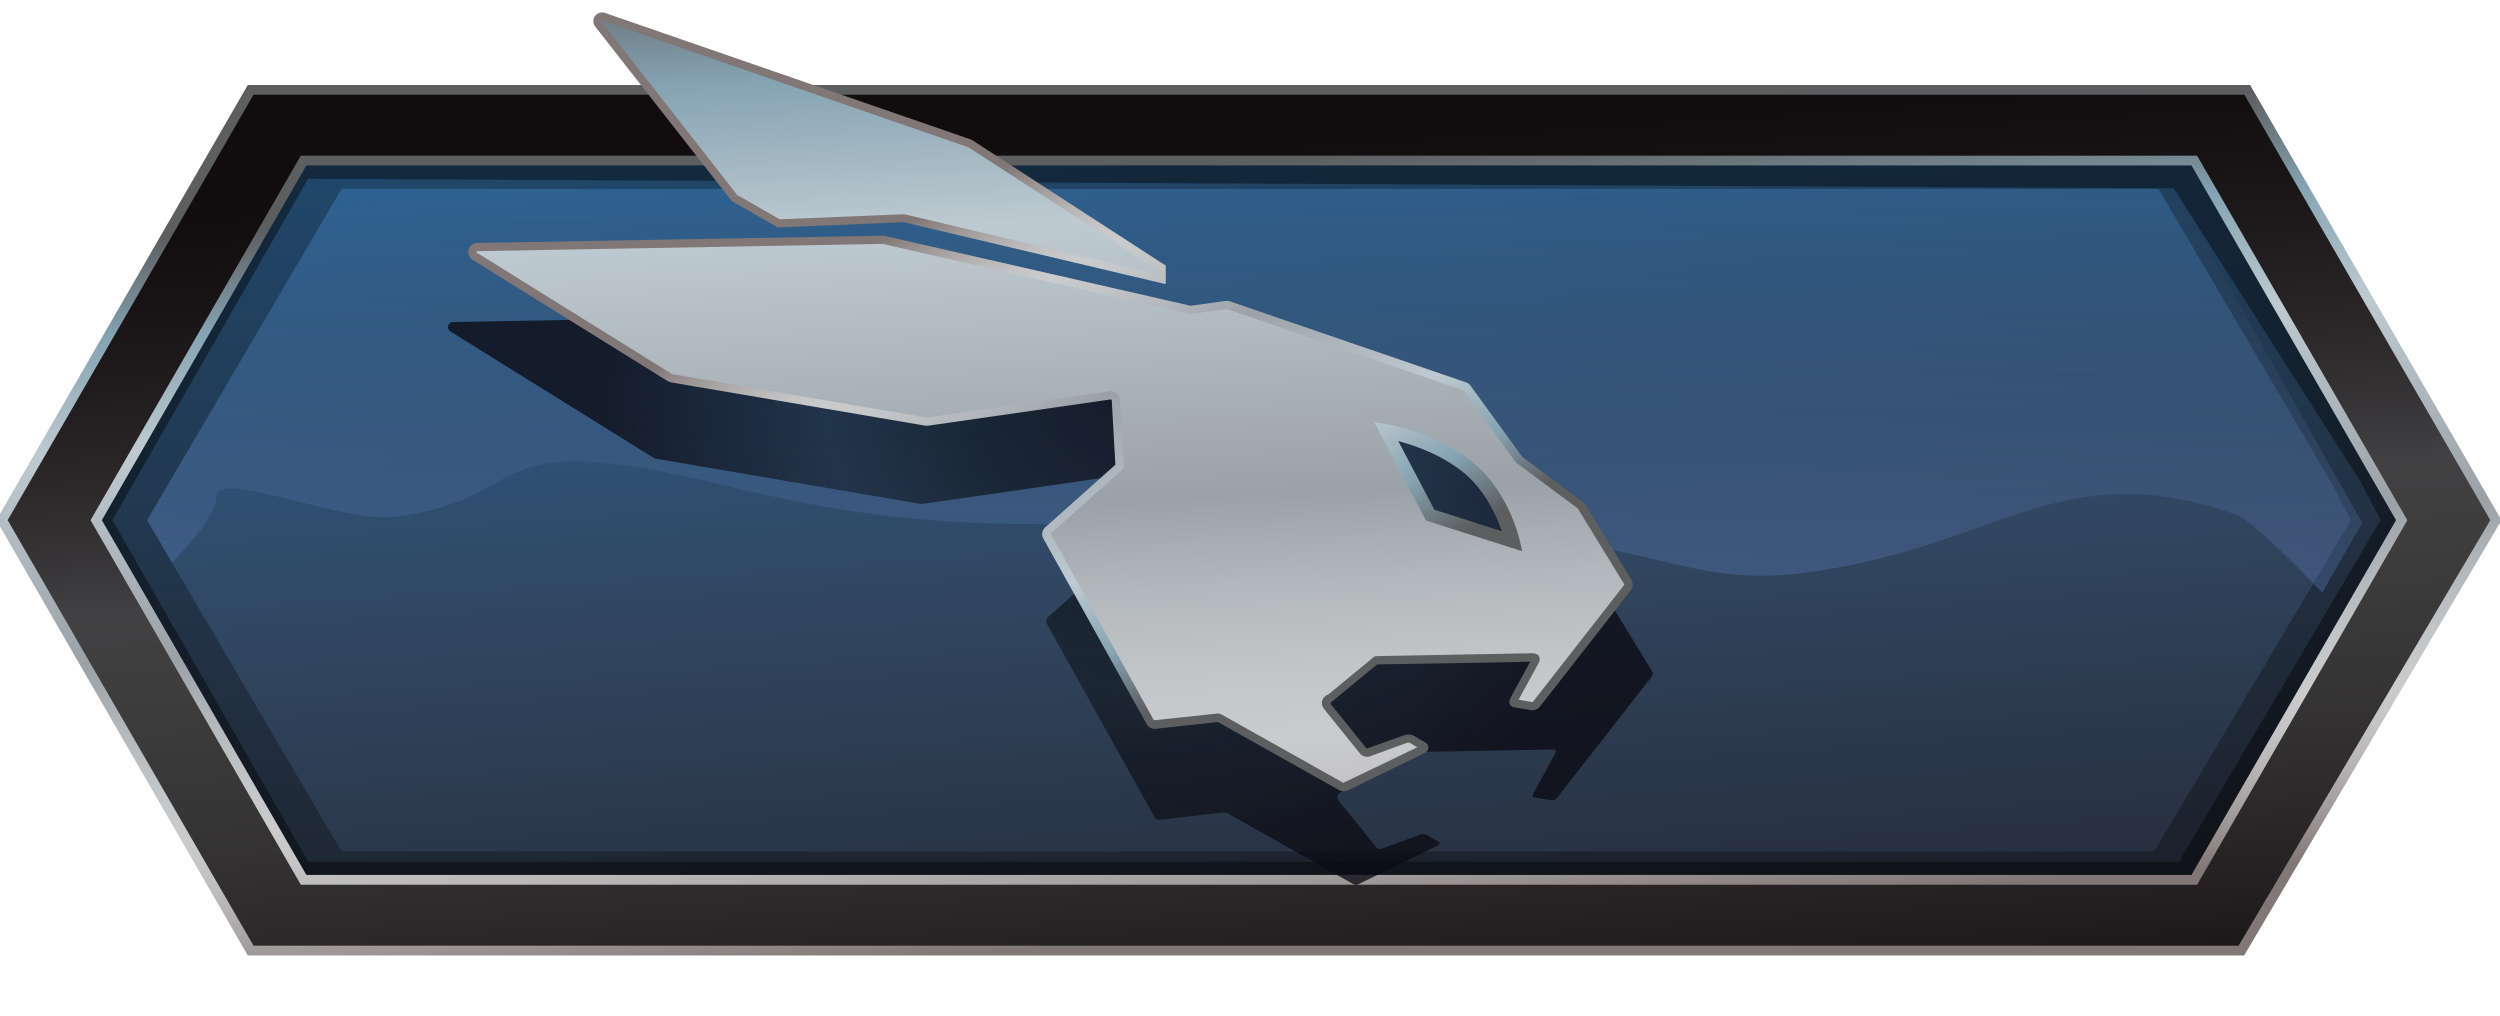
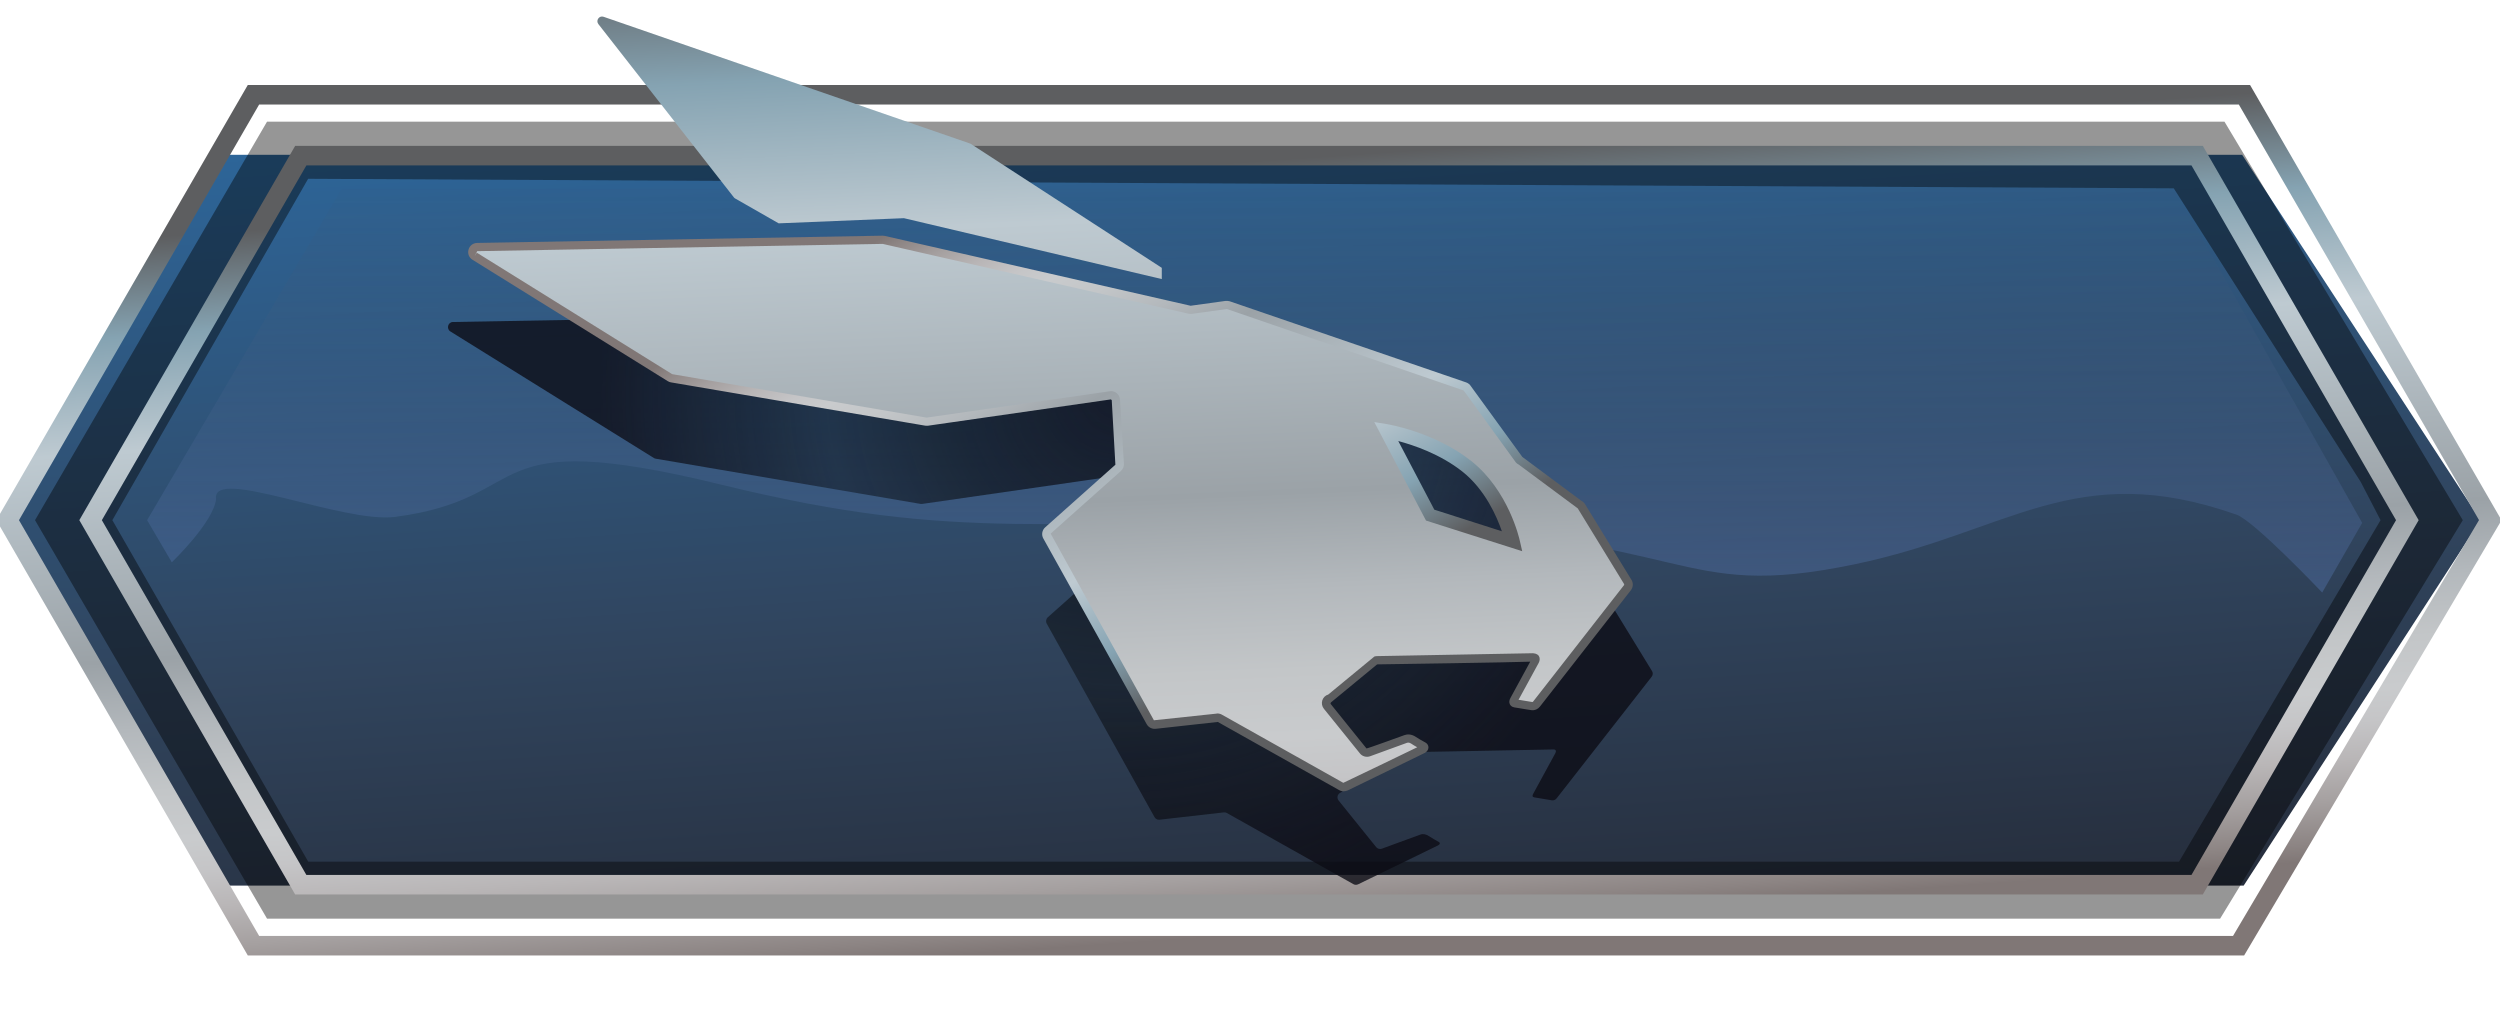
<svg xmlns="http://www.w3.org/2000/svg" xmlns:xlink="http://www.w3.org/1999/xlink" width="246pt" height="100pt" viewBox="0 0 246 100" version="1.1">
  <defs>
    <linearGradient id="linear0" gradientUnits="userSpaceOnUse" x1="15.361" y1="-2.592" x2="16.537" y2="14.784" gradientTransform="matrix(7.688,0,0,7.692,0,0)">
      <stop offset="0" style="stop-color:rgb(10.588%,45.882%,73.725%);stop-opacity:1;" />
      <stop offset="0.19" style="stop-color:rgb(17.647%,40.392%,61.176%);stop-opacity:1;" />
      <stop offset="0.599" style="stop-color:rgb(18.824%,26.667%,36.471%);stop-opacity:1;" />
      <stop offset="0.994" style="stop-color:rgb(12.549%,12.549%,15.686%);stop-opacity:1;" />
    </linearGradient>
    <filter id="alpha" filterUnits="objectBoundingBox" x="0%" y="0%" width="100%" height="100%">
      <feColorMatrix type="matrix" in="SourceGraphic" values="0 0 0 0 1 0 0 0 0 1 0 0 0 0 1 0 0 0 1 0" />
    </filter>
    <mask id="mask0">
      <g filter="url(#alpha)">
-         <rect x="0" y="0" width="246" height="100" style="fill:rgb(0%,0%,0%);fill-opacity:0.29;stroke:none;" />
-       </g>
+         </g>
    </mask>
    <clipPath id="clip1">
      <rect width="246" height="100" />
    </clipPath>
    <g id="surface6" clip-path="url(#clip1)">
      <path style=" stroke:none;fill-rule:nonzero;fill:rgb(0%,0%,0%);fill-opacity:1;" d="M 219.426 13.129 L 26.367 13.129 L 6.617 51.184 L 29.68 89.238 L 218.848 89.238 L 239.172 51.184 Z M 211.969 83.785 L 33.609 83.785 L 14.477 51.184 L 33.609 18.586 L 212.391 18.586 L 229.434 47.547 L 231.324 51.191 Z M 211.969 83.785 " />
    </g>
    <mask id="mask1">
      <g filter="url(#alpha)">
        <rect x="0" y="0" width="246" height="100" style="fill:rgb(0%,0%,0%);fill-opacity:0.349;stroke:none;" />
      </g>
    </mask>
    <linearGradient id="linear1" gradientUnits="userSpaceOnUse" x1="16.06" y1="7.587" x2="16.06" y2="1.625" gradientTransform="matrix(7.688,0,0,7.692,0,0)">
      <stop offset="0" style="stop-color:rgb(36.078%,49.804%,75.294%);stop-opacity:1;" />
      <stop offset="1" style="stop-color:rgb(23.922%,27.451%,30.98%);stop-opacity:0;" />
    </linearGradient>
    <clipPath id="clip2">
      <rect width="246" height="100" />
    </clipPath>
    <g id="surface9" clip-path="url(#clip2)">
      <path style=" stroke:none;fill-rule:nonzero;fill:url(#linear1);" d="M 38.852 50.863 C 52.973 49.039 46.648 41.746 70.91 47.676 C 95.18 53.609 102.551 50.754 134.801 51.652 C 167.059 52.555 164.566 59.262 182.508 55.523 C 197.73 52.355 204.18 45.062 220.062 50.637 C 221.824 51.254 228.504 58.309 228.504 58.309 L 232.438 51.453 L 213.941 18.594 L 33.609 18.594 L 14.477 51.184 L 16.906 55.332 C 16.906 55.332 21.031 51.375 21.262 49.094 C 20.793 45.855 33.75 51.516 38.852 50.863 Z M 38.852 50.863 " />
    </g>
    <mask id="mask2">
      <g filter="url(#alpha)">
        <rect x="0" y="0" width="246" height="100" style="fill:rgb(0%,0%,0%);fill-opacity:0.412;stroke:none;" />
      </g>
    </mask>
    <clipPath id="clip3">
      <rect width="246" height="100" />
    </clipPath>
    <g id="surface12" clip-path="url(#clip3)">
      <path style=" stroke:none;fill-rule:nonzero;fill:rgb(0%,0%,0%);fill-opacity:1;" d="M 218.887 11.969 L 26.277 11.969 L 3.445 51.184 L 26.277 90.398 L 218.457 90.398 L 242.34 51.184 Z M 214.418 84.785 L 30.328 84.785 L 11.055 51.184 L 30.32 17.594 L 213.898 18.531 L 232.301 47.43 L 234.246 51.184 Z M 214.418 84.785 " />
    </g>
    <linearGradient id="linear2" gradientUnits="userSpaceOnUse" x1="16.387" y1="12.489" x2="15.674" y2="2.093" gradientTransform="matrix(7.688,0,0,7.692,0,0)">
      <stop offset="0.054" style="stop-color:rgb(50.196%,46.667%,46.275%);stop-opacity:1;" />
      <stop offset="0.074" style="stop-color:rgb(54.902%,51.765%,51.373%);stop-opacity:1;" />
      <stop offset="0.126" style="stop-color:rgb(64.706%,62.745%,62.745%);stop-opacity:1;" />
      <stop offset="0.176" style="stop-color:rgb(72.549%,71.373%,71.765%);stop-opacity:1;" />
      <stop offset="0.222" style="stop-color:rgb(77.255%,77.255%,78.039%);stop-opacity:1;" />
      <stop offset="0.26" style="stop-color:rgb(78.824%,79.608%,80.392%);stop-opacity:1;" />
      <stop offset="0.321" style="stop-color:rgb(76.471%,77.647%,78.431%);stop-opacity:1;" />
      <stop offset="0.398" style="stop-color:rgb(70.196%,72.157%,73.725%);stop-opacity:1;" />
      <stop offset="0.483" style="stop-color:rgb(60.784%,63.529%,65.49%);stop-opacity:1;" />
      <stop offset="0.74" style="stop-color:rgb(74.51%,79.216%,81.961%);stop-opacity:1;" />
      <stop offset="0.88" style="stop-color:rgb(52.157%,63.922%,69.804%);stop-opacity:1;" />
      <stop offset="1" style="stop-color:rgb(36.471%,36.863%,37.647%);stop-opacity:1;" />
    </linearGradient>
    <mask id="mask3">
      <g filter="url(#alpha)">
        <rect x="0" y="0" width="246" height="100" style="fill:rgb(0%,0%,0%);fill-opacity:0.788;stroke:none;" />
      </g>
    </mask>
    <radialGradient id="radial0" gradientUnits="userSpaceOnUse" cx="14.334" cy="5.008" fx="14.334" fy="5.008" r="6.659" gradientTransform="matrix(7.688,0,0,7.692,0,0)">
      <stop offset="0" style="stop-color:rgb(5.098%,4.706%,8.627%);stop-opacity:1;" />
      <stop offset="0.009" style="stop-color:rgb(5.098%,4.706%,8.627%);stop-opacity:0.992;" />
      <stop offset="0.318" style="stop-color:rgb(1.569%,1.569%,2.353%);stop-opacity:0.718;" />
      <stop offset="0.564" style="stop-color:rgb(0%,0%,0%);stop-opacity:0.502;" />
      <stop offset="0.786" style="stop-color:rgb(3.137%,3.137%,5.882%);stop-opacity:0.757;" />
      <stop offset="1" style="stop-color:rgb(4.706%,4.314%,7.843%);stop-opacity:1;" />
    </radialGradient>
    <clipPath id="clip4">
      <rect width="246" height="100" />
    </clipPath>
    <g id="surface15" clip-path="url(#clip4)">
      <path style=" stroke:none;fill-rule:evenodd;fill:url(#radial0);" d="M 162.535 65.992 L 157.777 58.23 C 157.73 58.16 157.672 58.109 157.594 58.078 L 151.574 53.617 C 151.488 53.57 151.414 53.508 151.367 53.422 L 146.109 46.184 C 146.047 46.086 145.953 46.008 145.84 45.969 L 121.602 37.652 C 121.523 37.629 121.445 37.625 121.371 37.629 L 117.812 38.129 C 117.75 38.137 117.688 38.137 117.625 38.125 L 86.254 30.961 C 86.215 30.953 86.176 30.945 86.129 30.945 L 44.57 31.684 C 44.074 31.691 43.895 32.355 44.32 32.617 L 64.344 45.07 C 64.398 45.102 64.461 45.125 64.527 45.137 L 90.59 49.586 C 90.645 49.594 90.695 49.594 90.742 49.586 L 109.5 46.883 C 109.793 46.848 110.055 47.062 110.07 47.355 L 110.477 53.914 C 110.484 54.07 110.422 54.215 110.309 54.324 L 103.105 60.738 C 102.93 60.891 102.883 61.152 102.996 61.363 L 113.605 80.406 C 113.707 80.586 113.898 80.684 114.098 80.66 L 120.426 79.938 C 120.531 79.922 120.633 79.945 120.723 80 L 133.172 87 C 133.316 87.086 133.484 87.086 133.641 87.016 C 133.641 87.016 141.379 83.254 141.527 83.176 C 141.68 83.094 141.734 82.953 141.598 82.863 C 141.512 82.809 140.891 82.469 140.582 82.262 C 140.344 82.102 140.059 82.016 139.758 82.125 C 139.457 82.23 135.961 83.516 135.961 83.516 C 135.762 83.578 135.547 83.516 135.414 83.355 L 131.719 78.77 C 131.496 78.492 131.625 78.078 131.965 77.969 L 136.684 74.07 C 136.723 74.055 136.762 74.055 136.809 74.047 C 136.809 74.047 152.582 73.762 152.852 73.746 C 153.121 73.738 153.145 73.93 153.043 74.117 C 152.957 74.27 151.391 77.145 150.867 78.109 C 150.758 78.301 150.781 78.43 150.969 78.461 C 151.16 78.492 152.551 78.73 152.719 78.754 C 152.891 78.77 153.066 78.707 153.188 78.539 C 153.32 78.375 162.516 66.602 162.516 66.602 C 162.668 66.422 162.668 66.176 162.535 65.992 Z M 162.535 65.992 " />
    </g>
    <linearGradient id="linear3" gradientUnits="userSpaceOnUse" x1="16.464" y1="13.751" x2="15.644" y2="1.553" gradientTransform="matrix(7.688,0,0,7.692,0,0)">
      <stop offset="0" style="stop-color:rgb(7.451%,5.49%,5.882%);stop-opacity:1;" />
      <stop offset="0.095" style="stop-color:rgb(12.549%,10.588%,10.98%);stop-opacity:1;" />
      <stop offset="0.204" style="stop-color:rgb(17.255%,15.686%,16.078%);stop-opacity:1;" />
      <stop offset="0.308" style="stop-color:rgb(20.392%,19.608%,20%);stop-opacity:1;" />
      <stop offset="0.406" style="stop-color:rgb(22.745%,22.353%,22.745%);stop-opacity:1;" />
      <stop offset="0.494" style="stop-color:rgb(24.314%,24.314%,24.706%);stop-opacity:1;" />
      <stop offset="0.564" style="stop-color:rgb(25.49%,25.098%,25.882%);stop-opacity:1;" />
      <stop offset="0.624" style="stop-color:rgb(21.176%,20.392%,21.176%);stop-opacity:1;" />
      <stop offset="0.716" style="stop-color:rgb(16.471%,14.902%,15.294%);stop-opacity:1;" />
      <stop offset="0.803" style="stop-color:rgb(12.549%,10.588%,10.98%);stop-opacity:1;" />
      <stop offset="0.882" style="stop-color:rgb(9.412%,7.451%,7.843%);stop-opacity:1;" />
      <stop offset="0.95" style="stop-color:rgb(7.451%,5.49%,5.882%);stop-opacity:1;" />
      <stop offset="1" style="stop-color:rgb(6.667%,4.706%,5.098%);stop-opacity:1;" />
    </linearGradient>
    <linearGradient id="linear4" gradientUnits="userSpaceOnUse" x1="13.792" y1="13.194" x2="13.173" y2="-0.799" gradientTransform="matrix(7.688,0,0,7.692,0,0)">
      <stop offset="0.054" style="stop-color:rgb(50.196%,46.667%,46.275%);stop-opacity:1;" />
      <stop offset="0.074" style="stop-color:rgb(54.902%,51.765%,51.373%);stop-opacity:1;" />
      <stop offset="0.126" style="stop-color:rgb(64.706%,62.745%,62.745%);stop-opacity:1;" />
      <stop offset="0.176" style="stop-color:rgb(72.549%,71.373%,71.765%);stop-opacity:1;" />
      <stop offset="0.222" style="stop-color:rgb(77.255%,77.255%,78.039%);stop-opacity:1;" />
      <stop offset="0.26" style="stop-color:rgb(78.824%,79.608%,80.392%);stop-opacity:1;" />
      <stop offset="0.321" style="stop-color:rgb(76.471%,77.647%,78.431%);stop-opacity:1;" />
      <stop offset="0.398" style="stop-color:rgb(70.196%,72.157%,73.725%);stop-opacity:1;" />
      <stop offset="0.483" style="stop-color:rgb(60.784%,63.529%,65.49%);stop-opacity:1;" />
      <stop offset="0.74" style="stop-color:rgb(74.51%,79.216%,81.961%);stop-opacity:1;" />
      <stop offset="0.88" style="stop-color:rgb(52.157%,63.922%,69.804%);stop-opacity:1;" />
      <stop offset="1" style="stop-color:rgb(36.471%,36.863%,37.647%);stop-opacity:1;" />
    </linearGradient>
    <linearGradient id="linear5" gradientUnits="userSpaceOnUse" x1="11.727" y1="2.336" x2="15.363" y2="8.717" gradientTransform="matrix(7.688,0,0,7.692,0,0)">
      <stop offset="0.054" style="stop-color:rgb(50.196%,46.667%,46.275%);stop-opacity:1;" />
      <stop offset="0.074" style="stop-color:rgb(54.902%,51.765%,51.373%);stop-opacity:1;" />
      <stop offset="0.126" style="stop-color:rgb(64.706%,62.745%,62.745%);stop-opacity:1;" />
      <stop offset="0.176" style="stop-color:rgb(72.549%,71.373%,71.765%);stop-opacity:1;" />
      <stop offset="0.222" style="stop-color:rgb(77.255%,77.255%,78.039%);stop-opacity:1;" />
      <stop offset="0.26" style="stop-color:rgb(78.824%,79.608%,80.392%);stop-opacity:1;" />
      <stop offset="0.321" style="stop-color:rgb(76.471%,77.647%,78.431%);stop-opacity:1;" />
      <stop offset="0.398" style="stop-color:rgb(70.196%,72.157%,73.725%);stop-opacity:1;" />
      <stop offset="0.483" style="stop-color:rgb(60.784%,63.529%,65.49%);stop-opacity:1;" />
      <stop offset="0.74" style="stop-color:rgb(74.51%,79.216%,81.961%);stop-opacity:1;" />
      <stop offset="0.88" style="stop-color:rgb(52.157%,63.922%,69.804%);stop-opacity:1;" />
      <stop offset="1" style="stop-color:rgb(36.471%,36.863%,37.647%);stop-opacity:1;" />
    </linearGradient>
    <linearGradient id="linear6" gradientUnits="userSpaceOnUse" x1="11.765" y1="13.284" x2="11.146" y2="-0.709" gradientTransform="matrix(7.688,0,0,7.692,0,0)">
      <stop offset="0.054" style="stop-color:rgb(50.196%,46.667%,46.275%);stop-opacity:1;" />
      <stop offset="0.074" style="stop-color:rgb(54.902%,51.765%,51.373%);stop-opacity:1;" />
      <stop offset="0.126" style="stop-color:rgb(64.706%,62.745%,62.745%);stop-opacity:1;" />
      <stop offset="0.176" style="stop-color:rgb(72.549%,71.373%,71.765%);stop-opacity:1;" />
      <stop offset="0.222" style="stop-color:rgb(77.255%,77.255%,78.039%);stop-opacity:1;" />
      <stop offset="0.26" style="stop-color:rgb(78.824%,79.608%,80.392%);stop-opacity:1;" />
      <stop offset="0.321" style="stop-color:rgb(76.471%,77.647%,78.431%);stop-opacity:1;" />
      <stop offset="0.398" style="stop-color:rgb(70.196%,72.157%,73.725%);stop-opacity:1;" />
      <stop offset="0.483" style="stop-color:rgb(60.784%,63.529%,65.49%);stop-opacity:1;" />
      <stop offset="0.74" style="stop-color:rgb(74.51%,79.216%,81.961%);stop-opacity:1;" />
      <stop offset="0.88" style="stop-color:rgb(52.157%,63.922%,69.804%);stop-opacity:1;" />
      <stop offset="1" style="stop-color:rgb(36.471%,36.863%,37.647%);stop-opacity:1;" />
    </linearGradient>
    <linearGradient id="linear7" gradientUnits="userSpaceOnUse" x1="11.583" y1="2.418" x2="15.219" y2="8.799" gradientTransform="matrix(7.688,0,0,7.692,0,0)">
      <stop offset="0.054" style="stop-color:rgb(50.196%,46.667%,46.275%);stop-opacity:1;" />
      <stop offset="0.074" style="stop-color:rgb(54.902%,51.765%,51.373%);stop-opacity:1;" />
      <stop offset="0.126" style="stop-color:rgb(64.706%,62.745%,62.745%);stop-opacity:1;" />
      <stop offset="0.176" style="stop-color:rgb(72.549%,71.373%,71.765%);stop-opacity:1;" />
      <stop offset="0.222" style="stop-color:rgb(77.255%,77.255%,78.039%);stop-opacity:1;" />
      <stop offset="0.26" style="stop-color:rgb(78.824%,79.608%,80.392%);stop-opacity:1;" />
      <stop offset="0.321" style="stop-color:rgb(76.471%,77.647%,78.431%);stop-opacity:1;" />
      <stop offset="0.398" style="stop-color:rgb(70.196%,72.157%,73.725%);stop-opacity:1;" />
      <stop offset="0.483" style="stop-color:rgb(60.784%,63.529%,65.49%);stop-opacity:1;" />
      <stop offset="0.74" style="stop-color:rgb(74.51%,79.216%,81.961%);stop-opacity:1;" />
      <stop offset="0.88" style="stop-color:rgb(52.157%,63.922%,69.804%);stop-opacity:1;" />
      <stop offset="1" style="stop-color:rgb(36.471%,36.863%,37.647%);stop-opacity:1;" />
    </linearGradient>
  </defs>
  <g id="surface1">
    <path style=" stroke:none;fill-rule:nonzero;fill:url(#linear0);" d="M 220.625 15.23 L 22.062 15.23 L 1.715 51.184 L 22.062 87.145 L 220.777 87.145 L 244.086 51.184 Z M 220.625 15.23 " />
    <use xlink:href="#surface6" mask="url(#mask0)" />
    <use xlink:href="#surface9" mask="url(#mask1)" />
    <use xlink:href="#surface12" mask="url(#mask2)" />
    <path style=" stroke:none;fill-rule:nonzero;fill:url(#linear2);" d="M 220.824 94.016 L 24.383 94.016 L -0.359 51.184 L 24.383 8.363 L 221.406 8.363 L 246.152 51.191 Z M 25.5 92.094 L 219.73 92.094 L 243.934 51.176 L 220.301 10.285 L 25.5 10.285 L 1.867 51.184 Z M 216.758 88.016 L 29.043 88.016 L 7.805 51.184 L 29.043 14.355 L 216.758 14.355 L 237.996 51.184 Z M 30.148 86.094 L 215.641 86.094 L 235.77 51.184 L 215.641 16.277 L 30.148 16.277 L 10.023 51.184 Z M 30.148 86.094 " />
    <use xlink:href="#surface15" mask="url(#mask3)" />
-     <path style=" stroke:none;fill-rule:nonzero;fill:url(#linear3);" d="M 220.855 9.324 L 24.945 9.324 L 0.754 51.184 L 24.945 93.055 L 220.277 93.055 L 245.047 51.184 Z M 216.195 87.055 L 29.598 87.055 L 8.91 51.184 L 29.598 15.316 L 216.195 15.316 L 236.883 51.184 Z M 216.195 87.055 " />
    <path style=" stroke:none;fill-rule:evenodd;fill:url(#linear4);" d="M 160.152 57.238 L 155.586 49.785 C 155.543 49.723 155.48 49.668 155.41 49.637 L 149.637 45.355 C 149.551 45.316 149.484 45.246 149.438 45.168 L 144.387 38.223 C 144.324 38.125 144.242 38.055 144.125 38.016 L 120.863 30.031 C 120.793 30.008 120.719 30 120.641 30.008 L 117.234 30.484 C 117.172 30.492 117.117 30.492 117.059 30.477 L 86.953 23.609 C 86.914 23.602 86.875 23.594 86.84 23.594 L 46.941 24.316 C 46.465 24.324 46.293 24.953 46.703 25.207 L 65.922 37.16 C 65.973 37.191 66.035 37.215 66.098 37.23 L 91.105 41.492 C 91.152 41.5 91.203 41.5 91.25 41.492 L 109.246 38.898 C 109.523 38.863 109.777 39.07 109.793 39.348 L 110.176 45.645 C 110.184 45.793 110.125 45.938 110.016 46.039 L 103.105 52.199 C 102.938 52.355 102.898 52.602 103.004 52.793 L 113.184 71.07 C 113.273 71.238 113.469 71.34 113.66 71.316 L 119.734 70.625 C 119.832 70.617 119.934 70.629 120.023 70.684 L 131.965 77.398 C 132.102 77.477 132.27 77.484 132.41 77.414 C 132.41 77.414 139.836 73.809 139.98 73.73 C 140.129 73.652 140.18 73.516 140.051 73.43 C 139.973 73.383 139.375 73.055 139.074 72.863 C 138.844 72.707 138.574 72.625 138.289 72.73 C 138.008 72.832 134.648 74.062 134.648 74.062 C 134.453 74.125 134.246 74.062 134.125 73.906 L 130.57 69.508 C 130.355 69.238 130.48 68.84 130.809 68.746 L 135.34 65.008 C 135.375 65 135.414 64.992 135.453 64.984 C 135.453 64.984 150.59 64.707 150.852 64.699 C 151.113 64.691 151.137 64.875 151.035 65.055 C 150.953 65.199 149.445 67.961 148.945 68.883 C 148.844 69.07 148.859 69.191 149.047 69.223 C 149.23 69.254 150.566 69.484 150.73 69.5 C 150.891 69.516 151.059 69.453 151.184 69.301 C 151.305 69.145 160.129 57.84 160.129 57.84 C 160.277 57.645 160.285 57.406 160.152 57.238 Z M 140.867 50.484 L 136.844 42.824 C 136.844 42.824 140.996 43.492 144.211 46.039 C 147.422 48.586 148.359 52.875 148.359 52.875 Z M 140.867 50.484 " />
    <path style=" stroke:none;fill-rule:nonzero;fill:url(#linear5);" d="M 132.211 77.863 C 132.055 77.863 131.91 77.824 131.77 77.746 L 119.832 71.039 L 113.715 71.715 C 113.359 71.746 113.016 71.586 112.836 71.262 L 102.66 52.984 C 102.461 52.625 102.535 52.168 102.844 51.891 L 109.754 45.73 L 109.395 39.371 L 109.309 39.301 L 91.312 41.891 C 91.211 41.898 91.113 41.898 91.027 41.883 L 66.02 37.625 C 65.922 37.609 65.812 37.57 65.711 37.508 L 46.484 25.555 C 46.148 25.348 45.996 24.945 46.102 24.562 C 46.211 24.176 46.547 23.914 46.941 23.906 L 86.84 23.191 C 86.898 23.191 86.977 23.199 87.031 23.207 L 117.156 30.086 L 120.602 29.609 C 120.738 29.602 120.871 29.609 121 29.645 L 144.27 37.629 C 144.473 37.699 144.641 37.84 144.746 38.016 L 149.797 44.961 L 155.602 49.277 C 155.734 49.34 155.848 49.438 155.934 49.555 L 160.5 57 C 160.73 57.316 160.723 57.762 160.484 58.07 C 160.484 58.07 151.652 69.375 151.527 69.531 C 151.328 69.785 151.027 69.914 150.723 69.883 C 150.605 69.875 149.914 69.754 149.438 69.676 L 149.016 69.609 C 148.73 69.562 148.613 69.391 148.57 69.301 C 148.484 69.117 148.5 68.906 148.629 68.676 L 149.715 66.684 C 150.059 66.047 150.391 65.438 150.574 65.109 C 149.09 65.176 135.508 65.375 135.508 65.375 L 130.957 69.125 L 130.918 69.246 L 134.461 73.645 C 134.461 73.645 134.461 73.645 134.469 73.645 C 134.617 73.645 137.898 72.438 138.184 72.34 C 138.445 72.246 138.852 72.199 139.328 72.516 C 139.535 72.66 139.891 72.863 140.105 72.977 C 140.195 73.031 140.266 73.07 140.297 73.086 C 140.465 73.191 140.566 73.371 140.559 73.562 C 140.551 73.77 140.418 73.969 140.203 74.086 C 140.051 74.16 133.379 77.406 132.617 77.777 C 132.473 77.832 132.34 77.863 132.211 77.863 Z M 119.801 70.207 C 119.949 70.207 120.102 70.246 120.238 70.324 L 132.18 77.031 C 134.41 75.977 138.258 74.109 139.453 73.531 C 139.242 73.414 139.012 73.277 138.867 73.176 C 138.66 73.039 138.527 73.07 138.445 73.094 C 138.152 73.199 134.801 74.422 134.801 74.422 C 134.445 74.539 134.055 74.43 133.824 74.145 L 130.273 69.746 C 130.086 69.516 130.027 69.207 130.109 68.93 C 130.195 68.645 130.418 68.422 130.703 68.34 L 135.238 64.602 C 135.316 64.586 135.383 64.562 135.469 64.562 C 135.477 64.562 150.598 64.285 150.852 64.277 C 151.207 64.301 151.367 64.461 151.422 64.547 C 151.543 64.738 151.535 64.992 151.406 65.23 C 151.359 65.316 150.898 66.168 150.398 67.078 L 149.422 68.863 L 149.547 68.875 C 150 68.953 150.668 69.07 150.773 69.078 C 150.805 69.078 150.828 69.078 150.867 69.023 C 150.988 68.871 159.816 57.562 159.816 57.562 L 159.816 57.477 L 155.25 50.023 L 149.445 45.715 C 149.285 45.637 149.152 45.516 149.066 45.371 L 144.023 38.422 L 120.723 30.406 L 117.273 30.883 C 117.148 30.891 117.051 30.891 116.957 30.871 L 86.859 24 L 46.957 24.715 L 46.703 25.207 L 46.918 24.863 L 66.137 36.816 L 91.172 41.094 L 109.199 38.5 C 109.43 38.461 109.684 38.523 109.879 38.684 C 110.07 38.84 110.191 39.07 110.207 39.324 L 110.594 45.625 C 110.609 45.898 110.5 46.16 110.293 46.348 L 103.383 52.508 L 113.543 70.875 L 119.688 70.223 C 119.727 70.207 119.762 70.207 119.801 70.207 Z M 149.785 54.238 L 140.32 51.223 L 135.23 41.531 L 136.445 41.73 C 136.637 41.762 141.188 42.523 144.785 45.375 C 148.43 48.262 149.508 53 149.547 53.199 Z M 141.137 50.152 L 147.785 52.277 C 147.285 50.824 146.133 48.176 143.902 46.406 C 141.727 44.684 139.098 43.801 137.59 43.398 Z M 141.137 50.152 " />
    <path style=" stroke:none;fill-rule:evenodd;fill:url(#linear6);" d="M 72.207 19.414 C 72.238 19.461 72.285 19.5 72.34 19.531 L 76.621 21.977 L 88.945 21.469 L 114.32 27.461 L 114.32 26.355 L 95.531 14.16 C 95.5 14.137 95.473 14.125 95.434 14.117 L 59.395 1.652 C 58.965 1.5 58.602 2.008 58.879 2.371 Z M 72.207 19.414 " />
-     <path style=" stroke:none;fill-rule:nonzero;fill:url(#linear7);" d="M 114.711 27.961 L 114.23 27.848 L 88.914 21.863 L 76.52 22.383 L 76.43 22.324 L 72.148 19.871 C 72.047 19.824 71.969 19.746 71.91 19.668 L 71.902 19.652 L 58.57 2.617 C 58.332 2.316 58.324 1.898 58.539 1.586 C 58.762 1.27 59.156 1.145 59.523 1.27 L 95.562 13.738 C 95.625 13.762 95.68 13.793 95.734 13.832 L 114.711 26.137 Z M 88.984 21.078 L 89.035 21.094 L 113.922 26.969 L 113.922 26.57 L 95.309 14.5 L 59.262 2.023 L 59.195 2.125 L 72.516 19.16 L 72.207 19.406 L 72.539 19.184 L 76.723 21.578 Z M 88.984 21.078 " />
  </g>
</svg>